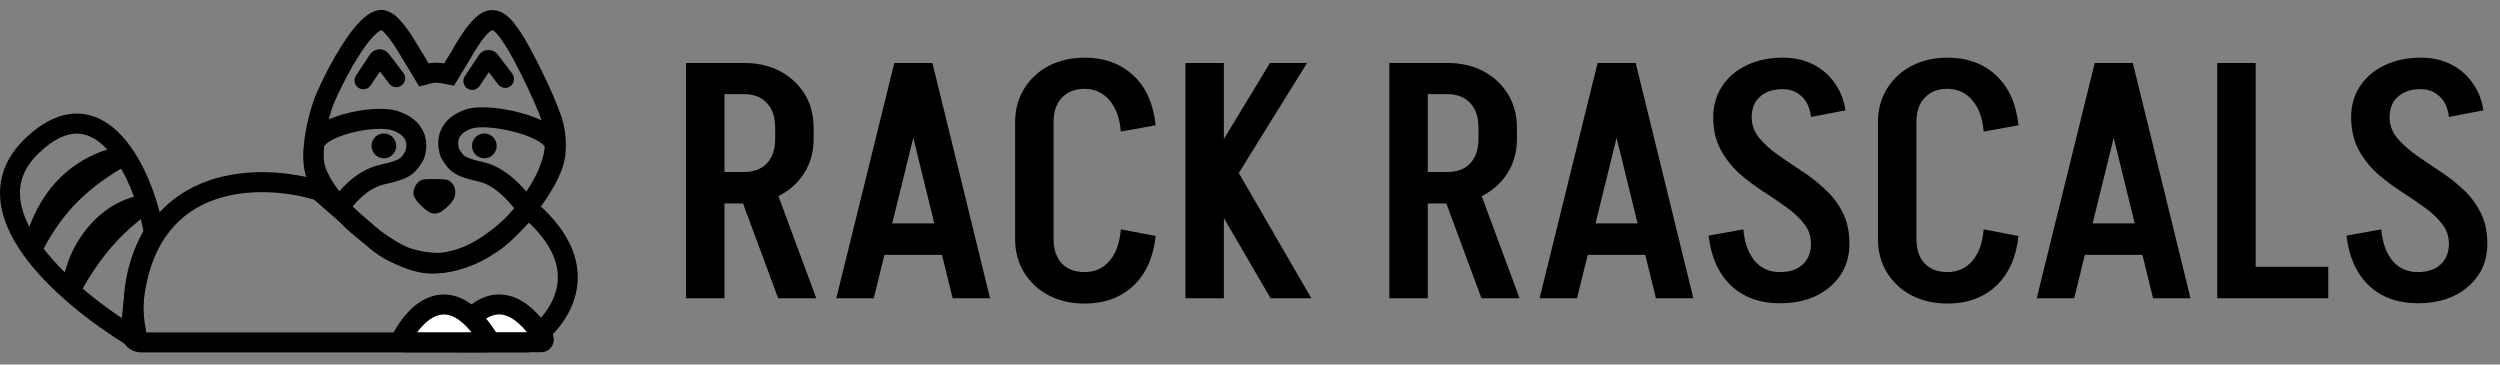
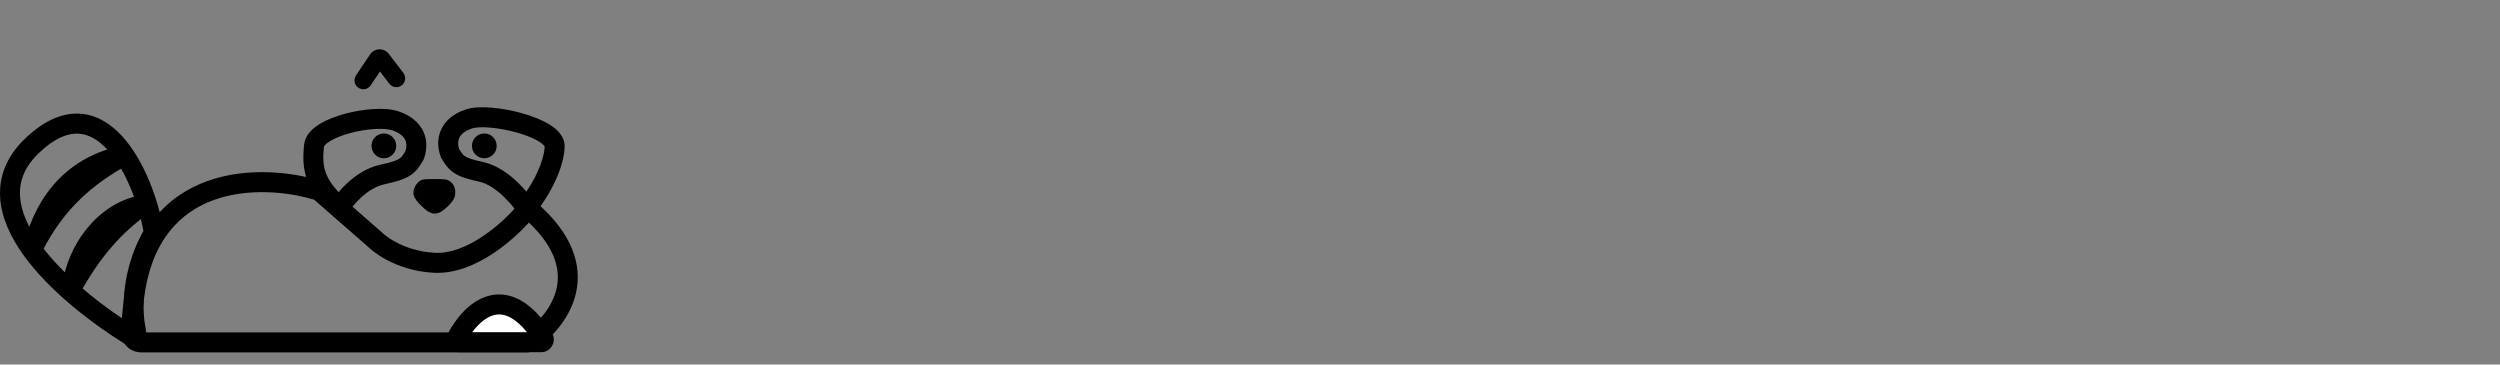
<svg xmlns="http://www.w3.org/2000/svg" width="2263" height="330" viewBox="0 0 2263 330" fill="none">
  <rect x="0" y="0" width="2263" height="330" fill="#808080" stroke="none" />
  <g clip-path="url(#clip0_203_1307)">
-     <path d="M704.4 270L666.6 168H701.1L738.9 270H704.4ZM648.3 184.2V155.7H673.8V184.2H648.3ZM648.3 85.2V57H673.8V85.2H648.3ZM701.7 126V115.2H736.5V126H701.7ZM736.5 115.5H701.7C701.7 105.9 699.2 98.5 694.2 93.3C689.2 87.9 682.3 85.2 673.5 85.2V57C685.9 57 696.8 59.5 706.2 64.5C715.6 69.5 723 76.4 728.4 85.2C733.8 94 736.5 104.1 736.5 115.5ZM736.5 125.7C736.5 137.1 733.8 147.2 728.4 156C723 164.8 715.6 171.7 706.2 176.7C696.8 181.7 685.9 184.2 673.5 184.2V155.7C682.3 155.7 689.2 153.1 694.2 147.9C699.2 142.5 701.7 135.1 701.7 125.7H736.5ZM621 270V57H655.8V270H621ZM792.72 230.7V202.2H869.22V230.7H792.72ZM843.42 57L790.92 270H757.02L809.52 57H843.42ZM844.02 57L896.22 270H862.32L810.12 57H844.02ZM918.879 216.3V110.4H953.679V216.3H918.879ZM918.879 110.7C918.879 99.3 921.579 89.2 926.979 80.4C932.379 71.6 939.779 64.7 949.179 59.7C958.779 54.7 969.679 52.2 981.879 52.2V80.4C973.079 80.4 966.179 83.1 961.179 88.5C956.179 93.7 953.679 101.1 953.679 110.7H918.879ZM918.879 216.3H953.679C953.679 225.7 956.179 233.1 961.179 238.5C966.179 243.7 973.079 246.3 981.879 246.3V274.8C969.679 274.8 958.779 272.3 949.179 267.3C939.779 262.3 932.379 255.4 926.979 246.6C921.579 237.8 918.879 227.7 918.879 216.3ZM1014.58 119.1C1013.58 107.1 1010.18 97.7 1004.38 90.9C998.579 83.9 990.979 80.4 981.579 80.4V52.2C999.779 52.2 1014.58 57.6 1025.98 68.4C1037.38 79 1044.08 94 1046.08 113.4L1014.58 119.1ZM1014.58 207.6L1046.08 213.6C1044.08 232.8 1037.38 247.8 1025.98 258.6C1014.58 269.4 999.779 274.8 981.579 274.8V246.3C990.979 246.3 998.579 242.9 1004.38 236.1C1010.18 229.3 1013.58 219.8 1014.58 207.6ZM1089.25 156.6L1149.55 57H1183.15L1121.35 156.6H1089.25ZM1150.15 270L1084.15 156.6H1121.35L1187.05 270H1150.15ZM1073.05 270V57H1107.85V270H1073.05ZM1341.02 270L1303.22 168H1337.72L1375.52 270H1341.02ZM1284.92 184.2V155.7H1310.42V184.2H1284.92ZM1284.92 85.2V57H1310.42V85.2H1284.92ZM1338.32 126V115.2H1373.12V126H1338.32ZM1373.12 115.5H1338.32C1338.32 105.9 1335.82 98.5 1330.82 93.3C1325.82 87.9 1318.92 85.2 1310.12 85.2V57C1322.52 57 1333.42 59.5 1342.82 64.5C1352.22 69.5 1359.62 76.4 1365.02 85.2C1370.42 94 1373.12 104.1 1373.12 115.5ZM1373.12 125.7C1373.12 137.1 1370.42 147.2 1365.02 156C1359.62 164.8 1352.22 171.7 1342.82 176.7C1333.42 181.7 1322.52 184.2 1310.12 184.2V155.7C1318.92 155.7 1325.82 153.1 1330.82 147.9C1335.82 142.5 1338.32 135.1 1338.32 125.7H1373.12ZM1257.62 270V57H1292.42V270H1257.62ZM1429.34 230.7V202.2H1505.84V230.7H1429.34ZM1480.04 57L1427.54 270H1393.64L1446.14 57H1480.04ZM1480.64 57L1532.84 270H1498.94L1446.74 57H1480.64ZM1639.31 220.8C1639.31 213.8 1637.21 207.7 1633.01 202.5C1628.81 197.1 1623.31 192 1616.51 187.2C1609.91 182.4 1602.81 177.6 1595.21 172.8C1587.61 167.8 1580.41 162.3 1573.61 156.3C1567.01 150.1 1561.51 142.9 1557.11 134.7C1552.91 126.5 1550.81 116.9 1550.81 105.9H1585.61C1585.61 112.7 1587.71 118.8 1591.91 124.2C1596.31 129.6 1601.81 134.7 1608.41 139.5C1615.21 144.3 1622.41 149.2 1630.01 154.2C1637.61 159 1644.71 164.5 1651.31 170.7C1658.11 176.7 1663.61 183.8 1667.81 192C1672.01 200 1674.11 209.6 1674.11 220.8H1639.31ZM1550.81 106.2C1550.81 95.4 1553.51 86 1558.91 78C1564.31 69.8 1571.71 63.5 1581.11 59.1C1590.71 54.5 1601.61 52.2 1613.81 52.2V80.7C1605.01 80.7 1598.11 83 1593.11 87.6C1588.11 92 1585.61 98.2 1585.61 106.2H1550.81ZM1674.11 220.5C1674.11 231.5 1671.41 241 1666.01 249C1660.61 257 1653.21 263.3 1643.81 267.9C1634.41 272.3 1623.51 274.5 1611.11 274.5V246.3C1619.91 246.3 1626.81 244 1631.81 239.4C1636.81 234.8 1639.31 228.5 1639.31 220.5H1674.11ZM1639.31 105.9C1638.31 97.5 1635.41 91.2 1630.61 87C1626.01 82.8 1620.41 80.7 1613.81 80.7V52.2C1624.01 52.2 1633.11 54.2 1641.11 58.2C1649.11 62.2 1655.61 67.8 1660.61 75C1665.81 82 1669.11 90.3 1670.51 99.9L1639.31 105.9ZM1578.11 207.6C1579.11 219.6 1582.51 229.1 1588.31 236.1C1594.11 242.9 1601.71 246.3 1611.11 246.3V274.5C1592.91 274.5 1578.11 269.1 1566.71 258.3C1555.51 247.5 1548.81 232.5 1546.61 213.3L1578.11 207.6ZM1699.93 216.3V110.4H1734.73V216.3H1699.93ZM1699.93 110.7C1699.93 99.3 1702.63 89.2 1708.03 80.4C1713.43 71.6 1720.83 64.7 1730.23 59.7C1739.83 54.7 1750.73 52.2 1762.93 52.2V80.4C1754.13 80.4 1747.23 83.1 1742.23 88.5C1737.23 93.7 1734.73 101.1 1734.73 110.7H1699.93ZM1699.93 216.3H1734.73C1734.73 225.7 1737.23 233.1 1742.23 238.5C1747.23 243.7 1754.13 246.3 1762.93 246.3V274.8C1750.73 274.8 1739.83 272.3 1730.23 267.3C1720.83 262.3 1713.43 255.4 1708.03 246.6C1702.63 237.8 1699.93 227.7 1699.93 216.3ZM1795.63 119.1C1794.63 107.1 1791.23 97.7 1785.43 90.9C1779.63 83.9 1772.03 80.4 1762.63 80.4V52.2C1780.83 52.2 1795.63 57.6 1807.03 68.4C1818.43 79 1825.13 94 1827.13 113.4L1795.63 119.1ZM1795.63 207.6L1827.13 213.6C1825.13 232.8 1818.43 247.8 1807.03 258.6C1795.63 269.4 1780.83 274.8 1762.63 274.8V246.3C1772.03 246.3 1779.63 242.9 1785.43 236.1C1791.23 229.3 1794.63 219.8 1795.63 207.6ZM1879.34 230.7V202.2H1955.84V230.7H1879.34ZM1930.04 57L1877.54 270H1843.64L1896.14 57H1930.04ZM1930.64 57L1982.84 270H1948.94L1896.74 57H1930.64ZM2032.84 270V241.5H2107.54V270H2032.84ZM2007.04 270V57H2041.84V270H2007.04ZM2216.75 220.8C2216.75 213.8 2214.65 207.7 2210.45 202.5C2206.25 197.1 2200.75 192 2193.95 187.2C2187.35 182.4 2180.25 177.6 2172.65 172.8C2165.05 167.8 2157.85 162.3 2151.05 156.3C2144.45 150.1 2138.95 142.9 2134.55 134.7C2130.35 126.5 2128.25 116.9 2128.25 105.9H2163.05C2163.05 112.7 2165.15 118.8 2169.35 124.2C2173.75 129.6 2179.25 134.7 2185.85 139.5C2192.65 144.3 2199.85 149.2 2207.45 154.2C2215.05 159 2222.15 164.5 2228.75 170.7C2235.55 176.7 2241.05 183.8 2245.25 192C2249.45 200 2251.55 209.6 2251.55 220.8H2216.75ZM2128.25 106.2C2128.25 95.4 2130.95 86 2136.35 78C2141.75 69.8 2149.15 63.5 2158.55 59.1C2168.15 54.5 2179.05 52.2 2191.25 52.2V80.7C2182.45 80.7 2175.55 83 2170.55 87.6C2165.55 92 2163.05 98.2 2163.05 106.2H2128.25ZM2251.55 220.5C2251.55 231.5 2248.85 241 2243.45 249C2238.05 257 2230.65 263.3 2221.25 267.9C2211.85 272.3 2200.95 274.5 2188.55 274.5V246.3C2197.35 246.3 2204.25 244 2209.25 239.4C2214.25 234.8 2216.75 228.5 2216.75 220.5H2251.55ZM2216.75 105.9C2215.75 97.5 2212.85 91.2 2208.05 87C2203.45 82.8 2197.85 80.7 2191.25 80.7V52.2C2201.45 52.2 2210.55 54.2 2218.55 58.2C2226.55 62.2 2233.05 67.8 2238.05 75C2243.25 82 2246.55 90.3 2247.95 99.9L2216.75 105.9ZM2155.55 207.6C2156.55 219.6 2159.95 229.1 2165.75 236.1C2171.55 242.9 2179.15 246.3 2188.55 246.3V274.5C2170.35 274.5 2155.55 269.1 2144.15 258.3C2132.95 247.5 2126.25 232.5 2124.05 213.3L2155.55 207.6Z" fill="black" />
-     <path fill-rule="evenodd" clip-rule="evenodd" d="M388.015 57.423C388.015 57.423 378.995 42.351 373.984 34.304C366.907 22.939 361.231 16.987 357.702 13.903C357.532 13.755 357.355 13.627 357.163 13.509C356.892 13.343 356.611 13.165 356.318 12.981C350.202 9.128 339.157 2.169 319.858 26.257C304.708 45.167 289.965 75.714 284.788 88.624C279.944 101.868 272.007 130.369 275.756 150.488C279.823 172.314 300.817 194.245 311.34 204.808C319.758 213.257 334.892 224.681 339.903 227.944C340.447 228.298 341.069 228.713 341.766 229.177C350.699 235.129 371.818 249.2 395.525 247.559C413.565 246.311 434.108 239.009 446.637 229.956C463.474 220.701 482.384 197.096 489.734 186.701C495.914 178.318 508.609 159.541 511.281 143.446C514.037 126.848 510.283 112.095 508.279 105.724C500.261 82.588 483.725 50.069 475.707 36.316C464.683 18.209 457.167 9.154 445.14 9.156C435.584 9.157 425.833 17.656 413.07 38.938C411.605 41.38 410.102 43.99 408.554 46.775C406.496 50.086 404.331 53.633 402.041 57.423C398.551 56.773 395.44 56.69 393.04 56.802C389.93 56.948 388.015 57.423 388.015 57.423ZM372.55 66.747L372.549 66.745L372.159 66.094C371.905 65.669 371.535 65.053 371.076 64.288C370.157 62.758 368.881 60.635 367.449 58.263C364.569 53.491 361.119 47.807 358.686 43.9C353.155 35.017 348.955 30.45 346.665 28.294C345.828 27.789 345.285 27.475 344.953 27.284C343.612 27.886 339.946 30.077 333.916 37.603C320.459 54.4 306.604 82.802 301.627 95.126C299.5 100.985 296.657 110.321 294.777 120.332C292.81 130.808 292.223 140.367 293.488 147.159C294.774 154.06 299.137 162.353 305.595 171.057C311.853 179.491 318.967 186.857 324.096 192.004C331.412 199.347 345.488 209.998 349.72 212.753C350.264 213.108 350.839 213.486 351.442 213.882C360.813 220.04 377.019 230.691 394.284 229.496C409.305 228.456 426.554 222.157 436.098 215.261L436.999 214.61L437.973 214.074C443.801 210.871 451.152 204.384 458.539 196.419C465.674 188.726 471.742 180.862 475.022 176.222L475.126 176.075L475.233 175.93C478.05 172.109 482.277 166.013 486.043 159.191C489.95 152.113 492.649 145.514 493.487 140.47C495.536 128.129 492.795 116.716 491.151 111.416C483.642 89.861 467.897 58.8 460.224 45.608C454.752 36.632 451.216 31.775 448.393 29.089C446.684 27.465 445.957 27.276 445.452 27.261C444.956 27.469 443.618 28.218 441.317 30.553C437.107 34.825 431.567 42.536 424.307 55.597L424.093 55.983L423.859 56.358C421.854 59.584 419.731 63.063 417.466 66.811L411.004 77.508L398.75 75.226C396.573 74.821 394.66 74.824 393.358 74.921C392.721 74.968 392.276 75.035 392.078 75.068C392.072 75.069 392.066 75.07 392.06 75.071L379.411 78.21L372.55 66.747ZM445.675 27.191C445.674 27.196 445.621 27.217 445.517 27.234C445.624 27.194 445.676 27.185 445.675 27.191ZM345.535 27.07C345.535 27.07 345.526 27.073 345.509 27.076C345.526 27.071 345.535 27.07 345.535 27.07ZM345.856 27.559C345.858 27.561 345.86 27.562 345.862 27.564ZM345.856 27.559C345.858 27.561 345.86 27.562 345.862 27.564Z" fill="black" />
    <path fill-rule="evenodd" clip-rule="evenodd" d="M130.211 271.353L127.368 297.446C127.238 298.641 127.292 299.536 127.405 300.14C127.467 300.476 127.541 300.69 127.593 300.812C127.743 300.848 128.019 300.893 128.459 300.893H475.04C487.204 292.205 500.006 278.054 503.809 261.145C507.344 245.424 503.587 224.982 478.743 201.475C470.9 210.129 459.747 220.482 446.807 229.107C431.325 239.426 412.153 248.026 392.455 246.904C356.261 244.843 335.774 225.957 333.041 223.284L284.347 180.744C260.378 173.576 224.928 169.901 194.164 180.809C178.662 186.306 164.427 195.467 153.237 209.735C142.047 224.004 133.524 243.865 130.211 271.353ZM285.671 181.147C285.67 181.147 285.669 181.147 285.668 181.146ZM473.414 302.025C473.409 302.028 473.405 302.031 473.4 302.035L473.403 302.032C473.407 302.03 473.411 302.027 473.414 302.025ZM128.459 319C122.108 319 116.394 316.441 112.807 311.222C109.504 306.414 108.876 300.609 109.435 295.477L112.29 269.283L112.296 269.233C115.929 239.018 125.478 215.857 139.062 198.536C152.653 181.206 169.902 170.209 188.155 163.737C224.329 150.91 264.728 155.707 290.989 163.845C290.99 163.846 290.992 163.846 290.994 163.847C292.586 164.34 293.976 165.152 295.134 166.163C295.134 166.163 295.133 166.163 295.134 166.163L345.04 209.762L345.052 209.772C345.229 209.928 345.414 210.099 345.611 210.296C346.238 210.917 362.875 227.084 393.477 228.827C407.528 229.627 422.738 223.415 436.827 214.024C450.765 204.733 462.499 193.065 469.271 184.813L469.273 184.81C473.434 179.743 480.897 179.222 485.74 183.427L485.742 183.429C518.497 211.89 526.998 240.263 521.405 265.132C516.035 289.013 498.184 307.085 483.502 317.036C481.531 318.373 479.286 319 477.089 319H128.459Z" fill="black" />
    <path d="M379.706 164.003C377.965 165.168 376.306 167.415 375.312 169.744C372.907 175.569 374.234 179.231 381.363 186.303C389.903 194.957 395.54 195.54 403.416 188.55C409.882 182.808 412.121 179.148 412.121 174.238C412.121 169.495 410.38 166.167 406.649 163.67C404.577 162.339 402.587 162.089 393.385 162.089C383.436 162.089 382.275 162.255 379.706 164.003Z" fill="black" />
    <path fill-rule="evenodd" clip-rule="evenodd" d="M293.265 132.685C293.258 132.704 293.256 132.709 293.257 132.699C292.212 142.078 292.359 149.282 294.87 156.272C296.765 161.551 300.22 167.275 306.518 173.899C308.754 171.257 311.442 168.375 314.538 165.528C321.812 158.838 331.924 151.799 344.236 149.097C354.497 146.846 358.825 145.304 361.313 143.74C363.19 142.56 364.412 141.158 367.003 136.809C368.2 133.125 368.151 129.654 366.916 126.852C365.687 124.064 362.641 120.475 354.907 117.924L357.723 109.323L354.907 117.924C351.728 116.875 346.204 116.352 339.001 116.794C332.005 117.223 324.202 118.511 316.894 120.484C309.516 122.476 303.09 125.046 298.613 127.816C294.065 130.629 293.345 132.48 293.265 132.685ZM337.901 98.721C345.962 98.227 354.159 98.618 360.539 100.723L360.539 100.723C371.924 104.478 379.658 111.005 383.414 119.528C387.085 127.858 386.304 136.625 383.688 143.77L383.407 144.538L382.993 145.243C379.96 150.411 376.862 155.33 370.889 159.085C365.421 162.523 358.188 164.57 348.089 166.786L348.089 166.786C340.041 168.552 332.71 173.373 326.725 178.877C320.777 184.349 316.743 189.958 315.3 192.271L309.686 201.267L301.721 194.284C289.323 183.413 281.781 173.223 277.899 162.412C274.016 151.599 274.163 141.159 275.329 130.688C276.293 122.031 283.163 116.104 289.147 112.402C295.628 108.393 303.856 105.254 312.208 102.999C320.631 100.725 329.634 99.228 337.901 98.721Z" fill="black" />
    <path fill-rule="evenodd" clip-rule="evenodd" d="M506.442 120.276C508.955 123.311 511.091 127.36 511.091 132.24C511.091 146.167 502.909 170.189 483.586 194.215L475.611 204.131L468.907 193.309C467.529 191.084 462.801 184.558 456.101 178.134C449.28 171.595 441.432 166.15 433.857 164.476C423.965 162.29 416.845 160.263 411.454 156.85C405.564 153.12 402.516 148.238 399.546 143.143L399.137 142.44L398.858 141.675C396.292 134.613 395.524 125.947 399.129 117.708C402.821 109.268 410.433 102.795 421.638 99.072C428.105 96.924 436.795 96.763 445.254 97.477C454.012 98.216 463.69 100.003 472.731 102.548C481.692 105.071 490.51 108.473 497.302 112.662C500.692 114.753 503.948 117.264 506.442 120.276ZM443.742 115.52C435.896 114.858 430.203 115.299 427.307 116.262L427.307 116.262C419.785 118.761 416.836 122.268 415.646 124.988C414.446 127.73 414.396 131.137 415.561 134.757C418.096 139.04 419.278 140.396 421.079 141.536C423.482 143.057 427.686 144.572 437.736 146.793C450.105 149.526 460.869 157.666 468.561 165.041C471.539 167.895 474.207 170.783 476.489 173.457C488.631 155.521 492.939 139.917 493.049 132.529C492.981 132.402 492.84 132.177 492.568 131.849C491.77 130.885 490.28 129.582 487.858 128.089C483.026 125.109 475.956 122.261 467.859 119.982C459.841 117.724 451.289 116.157 443.742 115.52ZM493.107 132.652C493.106 132.652 493.103 132.644 493.097 132.627C493.105 132.644 493.107 132.652 493.107 132.652Z" fill="black" />
    <path d="M347.493 143.277C353.674 143.277 358.685 138.248 358.685 132.044C358.685 125.84 353.674 120.811 347.493 120.811C341.312 120.811 336.301 125.84 336.301 132.044C336.301 138.248 341.312 143.277 347.493 143.277Z" fill="black" />
    <path d="M438.407 143.277C444.588 143.277 449.599 138.248 449.599 132.044C449.599 125.84 444.588 120.811 438.407 120.811C432.226 120.811 427.215 125.84 427.215 132.044C427.215 138.248 432.226 143.277 438.407 143.277Z" fill="black" />
    <path fill-rule="evenodd" clip-rule="evenodd" d="M343.952 64.712L335.569 77.243C333.101 80.933 328.12 81.915 324.444 79.438C320.767 76.96 319.788 71.961 322.257 68.271L334.936 49.317C338.943 43.327 347.627 43.055 351.998 48.784C351.998 48.785 351.998 48.784 351.998 48.784L365.124 65.992C367.816 69.521 367.148 74.572 363.632 77.274C360.116 79.976 355.084 79.305 352.392 75.777L343.952 64.712Z" fill="black" />
-     <path fill-rule="evenodd" clip-rule="evenodd" d="M442.499 65.335L434.116 77.866C431.648 81.556 426.667 82.538 422.991 80.061C419.314 77.584 418.335 72.584 420.803 68.894L433.483 49.94C437.49 43.95 446.174 43.678 450.545 49.407C450.545 49.408 450.545 49.407 450.545 49.407L463.671 66.615C466.363 70.144 465.695 75.195 462.179 77.897C458.663 80.599 453.631 79.929 450.939 76.4L442.499 65.335Z" fill="black" />
    <path fill-rule="evenodd" clip-rule="evenodd" d="M70.591 120.955C61.263 120.594 49.365 124.812 34.859 138.843L34.859 138.843C21.686 151.586 17.315 164.716 18.135 177.797C18.986 191.351 25.492 205.922 36.21 220.751C55.221 247.054 85.723 271.765 112.508 289.492C110.607 269.259 113.033 238.974 129.834 209.027C125.391 184.869 113.966 153.811 97.369 135.629C88.936 126.391 79.966 121.319 70.591 120.955ZM110.67 123.397C131.108 145.786 143.623 182.166 148.03 208.329L148.03 208.329C148.506 211.157 147.887 213.883 146.594 216.093C127.581 248.65 128.535 281.99 131.934 297.529L131.935 297.53C133.238 303.493 129.69 308.033 127.259 310.034C124.925 311.954 119.112 315.074 113.159 311.387C83.496 293.015 45.091 263.873 21.608 231.383C9.855 215.123 1.281 197.261 0.131 178.935C-1.048 160.136 5.662 141.939 22.341 125.806C38.967 109.723 55.385 102.246 71.288 102.862C87.143 103.477 100.318 112.056 110.67 123.397Z" fill="black" />
    <path fill-rule="evenodd" clip-rule="evenodd" d="M78.504 207.085C90.588 192.181 107.425 180.177 127.615 176.705L134.502 192.907C108.847 211.956 91.868 231.362 73.553 263.179L56.773 257.697C58.605 240.332 66.445 221.96 78.504 207.085Z" fill="black" />
    <path fill-rule="evenodd" clip-rule="evenodd" d="M21.746 220.605C33.713 174.497 62.852 141.652 110.62 131.746L116.782 148.55C84.237 166.464 58.166 188.581 38.498 227.023L21.746 220.605Z" fill="black" />
    <path d="M491.854 305.909C457.274 251.995 426.371 281.457 413.366 306.207C412.504 307.847 413.713 309.77 415.55 309.77H489.796C491.749 309.77 492.917 307.567 491.854 305.909Z" fill="white" />
    <path fill-rule="evenodd" clip-rule="evenodd" d="M471.211 271.814C480.927 277.222 490.329 286.798 499.444 301.009C504.252 308.504 499.115 318.824 489.802 318.824H415.556C407.231 318.824 401.225 309.921 405.393 301.986L405.394 301.984C412.222 288.988 424.761 272.557 442.166 267.822C451.324 265.33 461.246 266.266 471.211 271.814ZM427.422 300.717H477.033C471.692 294.153 466.782 290.053 462.462 287.648C456.501 284.33 451.401 284.069 446.885 285.298C439.803 287.224 432.989 293.194 427.422 300.717ZM484.276 310.811C484.276 310.811 484.276 310.811 484.276 310.811Z" fill="black" />
-     <path d="M441.606 305.962C407.266 252.048 376.579 281.509 363.664 306.26C362.809 307.9 364.009 309.822 365.834 309.822H439.562C441.501 309.822 442.662 307.62 441.606 305.962Z" fill="white" />
-     <path fill-rule="evenodd" clip-rule="evenodd" d="M421.15 271.881C430.811 277.297 440.15 286.879 449.2 301.087L441.6 305.964L449.2 301.087C453.914 308.488 448.954 318.877 439.557 318.877H365.828C357.42 318.877 351.579 309.903 355.668 302.063L355.669 302.061C362.443 289.079 374.898 272.625 392.221 267.88C401.347 265.379 411.233 266.322 421.15 271.881ZM377.661 300.771H426.828C421.518 294.194 416.639 290.092 412.353 287.689C406.454 284.382 401.422 284.128 396.971 285.347C389.957 287.269 383.193 293.237 377.661 300.771ZM434.001 310.84C434.001 310.84 434.001 310.84 434.001 310.84Z" fill="black" />
  </g>
  <defs>
    <clipPath id="clip0_203_1307">
      <rect width="2263" height="330" fill="white" />
    </clipPath>
  </defs>
</svg>